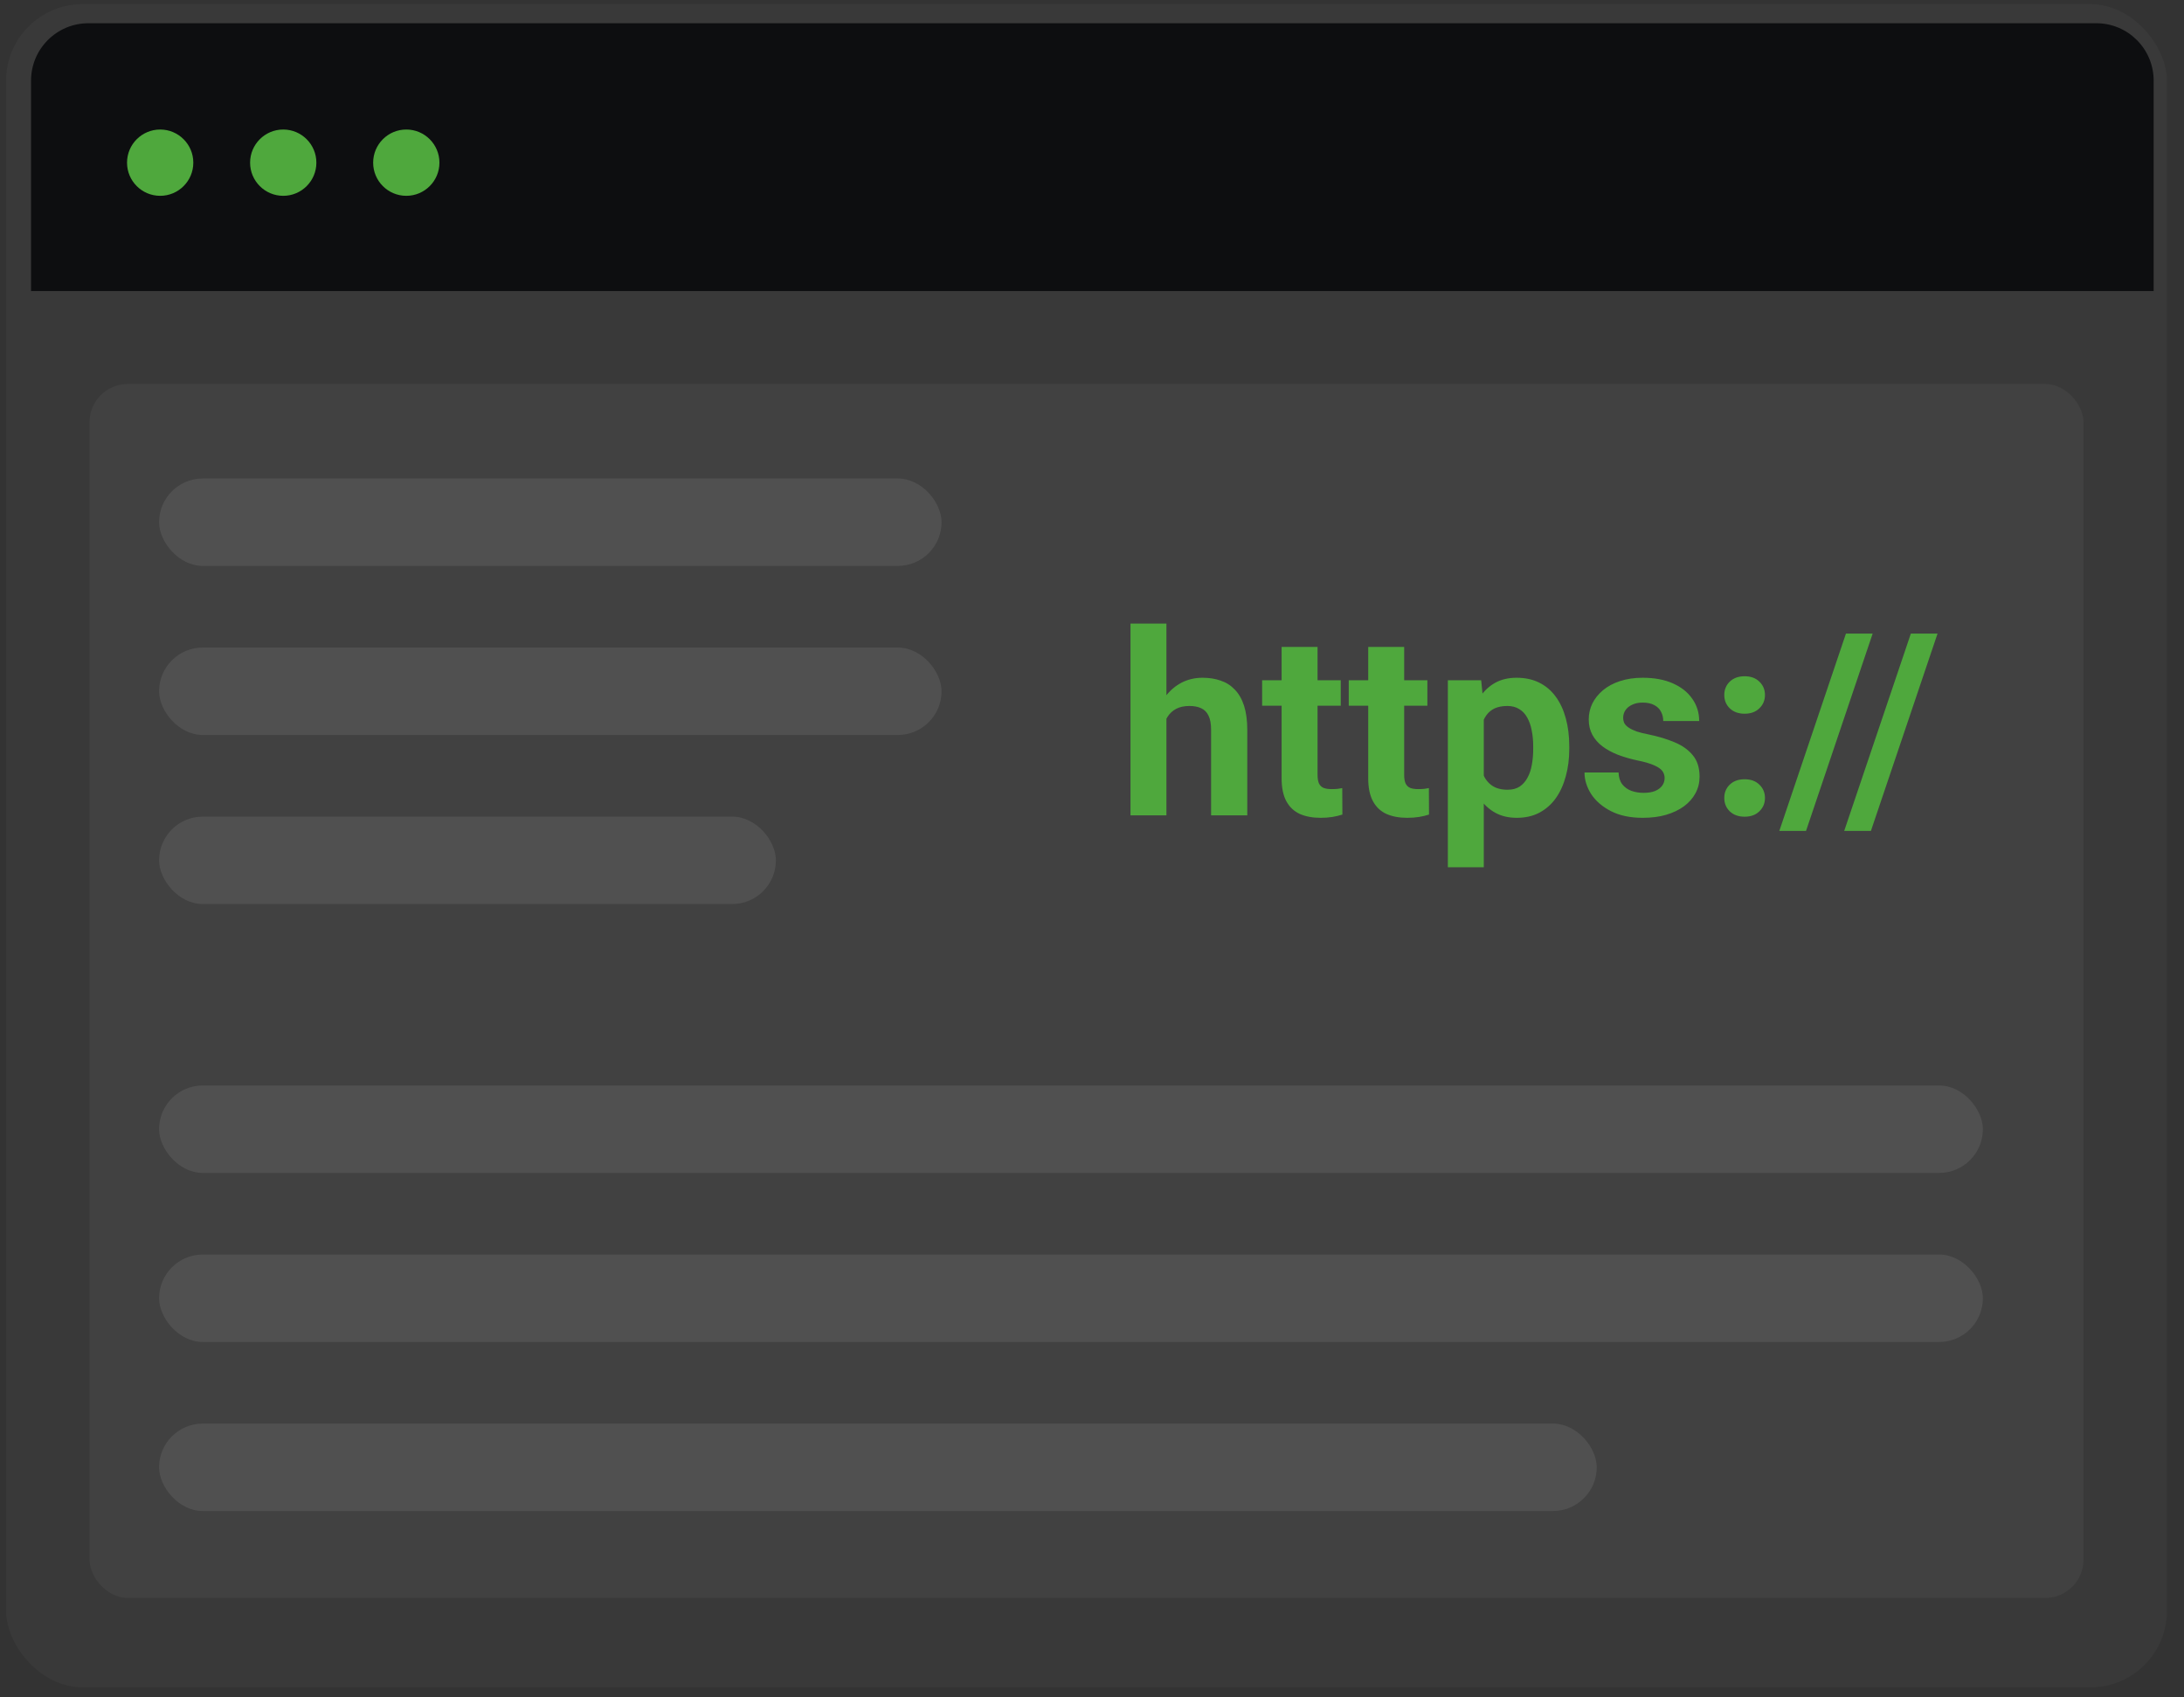
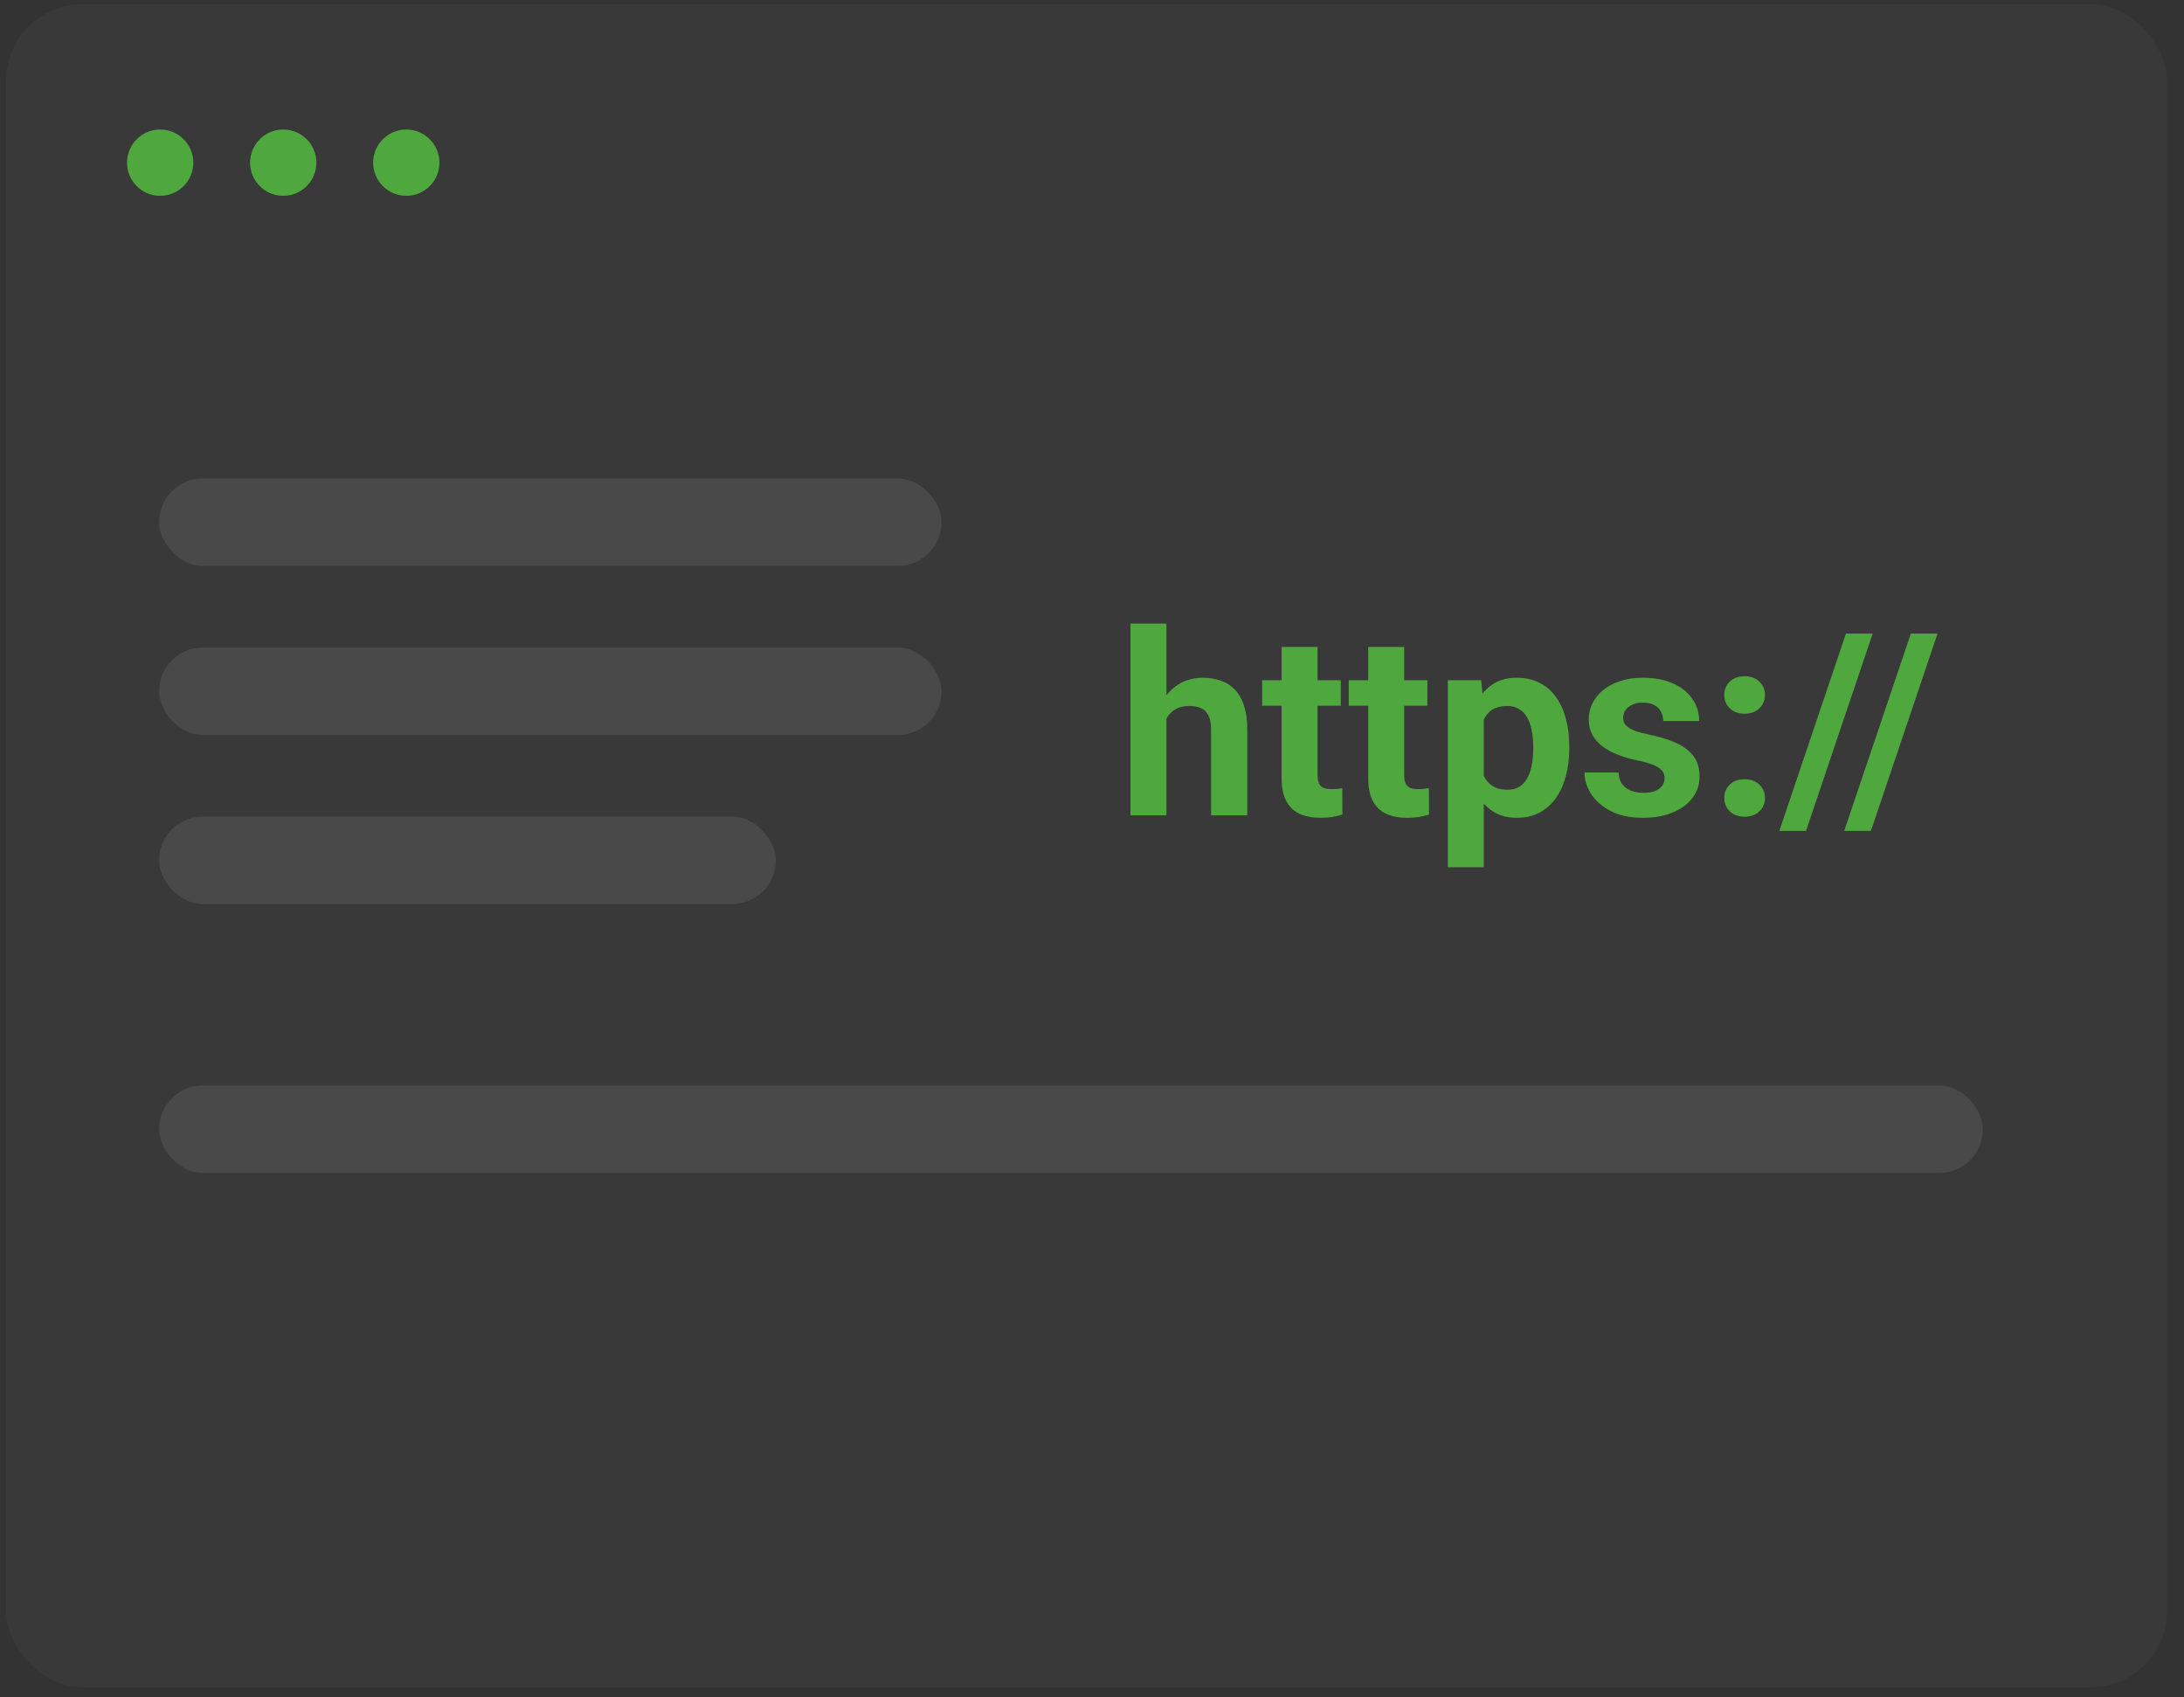
<svg xmlns="http://www.w3.org/2000/svg" width="121" height="94" viewBox="0 0 121 94" fill="none">
  <rect x="0" y="0" width="121" height="94" fill="#333333" stroke="none" />
  <rect x="0.337" y="0.228" width="119.718" height="93.232" rx="4.238" fill="white" fill-opacity="0.03" />
-   <path d="M1.72 4.466C1.72 2.71 3.143 1.287 4.899 1.287H116.141C117.896 1.287 119.319 2.71 119.319 4.466V16.12H1.72V4.466Z" fill="#0D0E10" />
  <circle cx="8.874" cy="9.01" r="1.836" fill="#4FA83D" />
  <circle cx="15.692" cy="9.01" r="1.836" fill="#4FA83D" />
  <circle cx="22.51" cy="9.01" r="1.836" fill="#4FA83D" />
-   <rect x="4.96" y="21.267" width="110.472" height="67.24" rx="2.119" fill="white" fill-opacity="0.04" />
  <rect x="8.813" y="26.502" width="43.352" height="4.843" rx="2.422" fill="white" fill-opacity="0.08" />
  <rect x="8.813" y="35.866" width="43.352" height="4.843" rx="2.422" fill="white" fill-opacity="0.08" />
  <rect x="8.813" y="45.23" width="34.174" height="4.843" rx="2.422" fill="white" fill-opacity="0.08" />
  <rect x="8.813" y="60.122" width="101.044" height="4.843" rx="2.422" fill="white" fill-opacity="0.08" />
-   <rect x="8.813" y="69.486" width="101.044" height="4.843" rx="2.422" fill="white" fill-opacity="0.08" />
-   <rect x="8.813" y="78.849" width="79.651" height="4.843" rx="2.422" fill="white" fill-opacity="0.08" />
  <path d="M64.623 34.538V45.159H62.632V34.538H64.623ZM64.339 41.155H63.793C63.798 40.635 63.867 40.155 64.001 39.717C64.134 39.275 64.326 38.892 64.574 38.569C64.823 38.242 65.121 37.989 65.466 37.809C65.817 37.629 66.204 37.539 66.628 37.539C66.997 37.539 67.331 37.592 67.63 37.698C67.935 37.8 68.195 37.966 68.412 38.196C68.633 38.422 68.804 38.719 68.924 39.088C69.043 39.457 69.103 39.904 69.103 40.429V45.159H67.098V40.416C67.098 40.084 67.05 39.823 66.953 39.634C66.861 39.441 66.725 39.305 66.545 39.226C66.37 39.143 66.153 39.102 65.895 39.102C65.609 39.102 65.365 39.155 65.162 39.261C64.964 39.367 64.805 39.514 64.685 39.703C64.565 39.888 64.478 40.104 64.422 40.353C64.367 40.602 64.339 40.87 64.339 41.155ZM74.282 37.678V39.088H69.926V37.678H74.282ZM71.005 35.831H72.996V42.905C72.996 43.121 73.024 43.287 73.079 43.403C73.139 43.518 73.227 43.599 73.342 43.645C73.457 43.686 73.602 43.707 73.777 43.707C73.902 43.707 74.012 43.702 74.109 43.693C74.211 43.679 74.296 43.665 74.365 43.651L74.372 45.117C74.201 45.173 74.017 45.216 73.819 45.249C73.621 45.281 73.402 45.297 73.162 45.297C72.724 45.297 72.341 45.226 72.014 45.083C71.692 44.935 71.443 44.7 71.267 44.377C71.092 44.055 71.005 43.631 71.005 43.105V35.831ZM79.081 37.678V39.088H74.725V37.678H79.081ZM75.803 35.831H77.795V42.905C77.795 43.121 77.822 43.287 77.878 43.403C77.938 43.518 78.025 43.599 78.14 43.645C78.255 43.686 78.401 43.707 78.576 43.707C78.7 43.707 78.811 43.702 78.908 43.693C79.009 43.679 79.094 43.665 79.164 43.651L79.171 45.117C79 45.173 78.816 45.216 78.617 45.249C78.419 45.281 78.2 45.297 77.96 45.297C77.523 45.297 77.14 45.226 76.813 45.083C76.49 44.935 76.241 44.7 76.066 44.377C75.891 44.055 75.803 43.631 75.803 43.105V35.831ZM82.206 39.116V48.035H80.215V37.678H82.061L82.206 39.116ZM86.942 41.335V41.48C86.942 42.024 86.878 42.529 86.749 42.995C86.624 43.46 86.44 43.866 86.195 44.212C85.951 44.553 85.647 44.82 85.283 45.014C84.923 45.203 84.508 45.297 84.038 45.297C83.582 45.297 83.185 45.205 82.849 45.02C82.513 44.836 82.229 44.578 81.999 44.246C81.773 43.91 81.591 43.52 81.452 43.078C81.314 42.635 81.208 42.16 81.134 41.653V41.273C81.208 40.729 81.314 40.231 81.452 39.779C81.591 39.323 81.773 38.929 81.999 38.597C82.229 38.261 82.51 38 82.842 37.816C83.178 37.631 83.573 37.539 84.024 37.539C84.499 37.539 84.916 37.629 85.276 37.809C85.64 37.989 85.944 38.247 86.189 38.583C86.438 38.92 86.624 39.321 86.749 39.786C86.878 40.252 86.942 40.768 86.942 41.335ZM84.944 41.48V41.335C84.944 41.017 84.916 40.724 84.861 40.457C84.81 40.185 84.727 39.948 84.612 39.745C84.501 39.542 84.354 39.385 84.17 39.275C83.99 39.16 83.771 39.102 83.513 39.102C83.241 39.102 83.008 39.146 82.814 39.233C82.625 39.321 82.471 39.448 82.351 39.614C82.231 39.779 82.141 39.978 82.082 40.208C82.022 40.439 81.985 40.699 81.971 40.989V41.951C81.994 42.292 82.058 42.598 82.164 42.87C82.27 43.138 82.434 43.35 82.655 43.506C82.877 43.663 83.167 43.741 83.527 43.741C83.789 43.741 84.011 43.684 84.19 43.569C84.37 43.449 84.515 43.285 84.626 43.078C84.741 42.87 84.822 42.63 84.868 42.358C84.919 42.087 84.944 41.794 84.944 41.48ZM92.225 43.091C92.225 42.949 92.183 42.819 92.1 42.704C92.017 42.589 91.863 42.483 91.637 42.386C91.416 42.285 91.095 42.193 90.676 42.11C90.298 42.027 89.945 41.923 89.618 41.798C89.295 41.669 89.014 41.515 88.775 41.335C88.539 41.155 88.355 40.943 88.221 40.699C88.088 40.45 88.021 40.167 88.021 39.849C88.021 39.535 88.088 39.24 88.221 38.964C88.36 38.687 88.556 38.443 88.809 38.231C89.067 38.014 89.381 37.846 89.749 37.726C90.123 37.602 90.542 37.539 91.008 37.539C91.658 37.539 92.216 37.643 92.681 37.85C93.151 38.058 93.511 38.344 93.76 38.708C94.013 39.067 94.14 39.477 94.14 39.938H92.149C92.149 39.745 92.107 39.572 92.024 39.42C91.946 39.263 91.821 39.141 91.651 39.053C91.485 38.961 91.268 38.915 91.001 38.915C90.78 38.915 90.588 38.954 90.427 39.033C90.266 39.106 90.141 39.208 90.054 39.337C89.971 39.461 89.929 39.6 89.929 39.752C89.929 39.867 89.952 39.971 89.998 40.063C90.049 40.151 90.13 40.231 90.24 40.305C90.351 40.379 90.494 40.448 90.669 40.512C90.849 40.572 91.07 40.628 91.333 40.678C91.872 40.789 92.354 40.934 92.778 41.114C93.202 41.289 93.538 41.529 93.787 41.833C94.036 42.133 94.161 42.527 94.161 43.015C94.161 43.347 94.087 43.651 93.939 43.928C93.792 44.205 93.58 44.447 93.303 44.654C93.027 44.857 92.695 45.016 92.308 45.131C91.925 45.242 91.494 45.297 91.015 45.297C90.319 45.297 89.729 45.173 89.245 44.924C88.765 44.675 88.401 44.359 88.152 43.977C87.908 43.589 87.786 43.193 87.786 42.787H89.673C89.683 43.059 89.752 43.278 89.881 43.444C90.014 43.61 90.183 43.73 90.386 43.804C90.593 43.877 90.817 43.914 91.056 43.914C91.314 43.914 91.529 43.88 91.699 43.81C91.87 43.737 91.999 43.64 92.087 43.52C92.179 43.396 92.225 43.253 92.225 43.091ZM95.53 44.198C95.53 43.903 95.631 43.656 95.834 43.458C96.041 43.26 96.316 43.161 96.657 43.161C96.998 43.161 97.27 43.26 97.473 43.458C97.68 43.656 97.784 43.903 97.784 44.198C97.784 44.493 97.68 44.739 97.473 44.938C97.27 45.136 96.998 45.235 96.657 45.235C96.316 45.235 96.041 45.136 95.834 44.938C95.631 44.739 95.53 44.493 95.53 44.198ZM95.53 38.493C95.53 38.198 95.631 37.952 95.834 37.754C96.041 37.555 96.316 37.456 96.657 37.456C96.998 37.456 97.27 37.555 97.473 37.754C97.68 37.952 97.784 38.198 97.784 38.493C97.784 38.788 97.68 39.035 97.473 39.233C97.27 39.431 96.998 39.531 96.657 39.531C96.316 39.531 96.041 39.431 95.834 39.233C95.631 39.035 95.53 38.788 95.53 38.493ZM103.751 35.092L100.059 46.023H98.579L102.271 35.092H103.751ZM107.346 35.092L103.654 46.023H102.174L105.867 35.092H107.346Z" fill="#4FA83D" />
</svg>